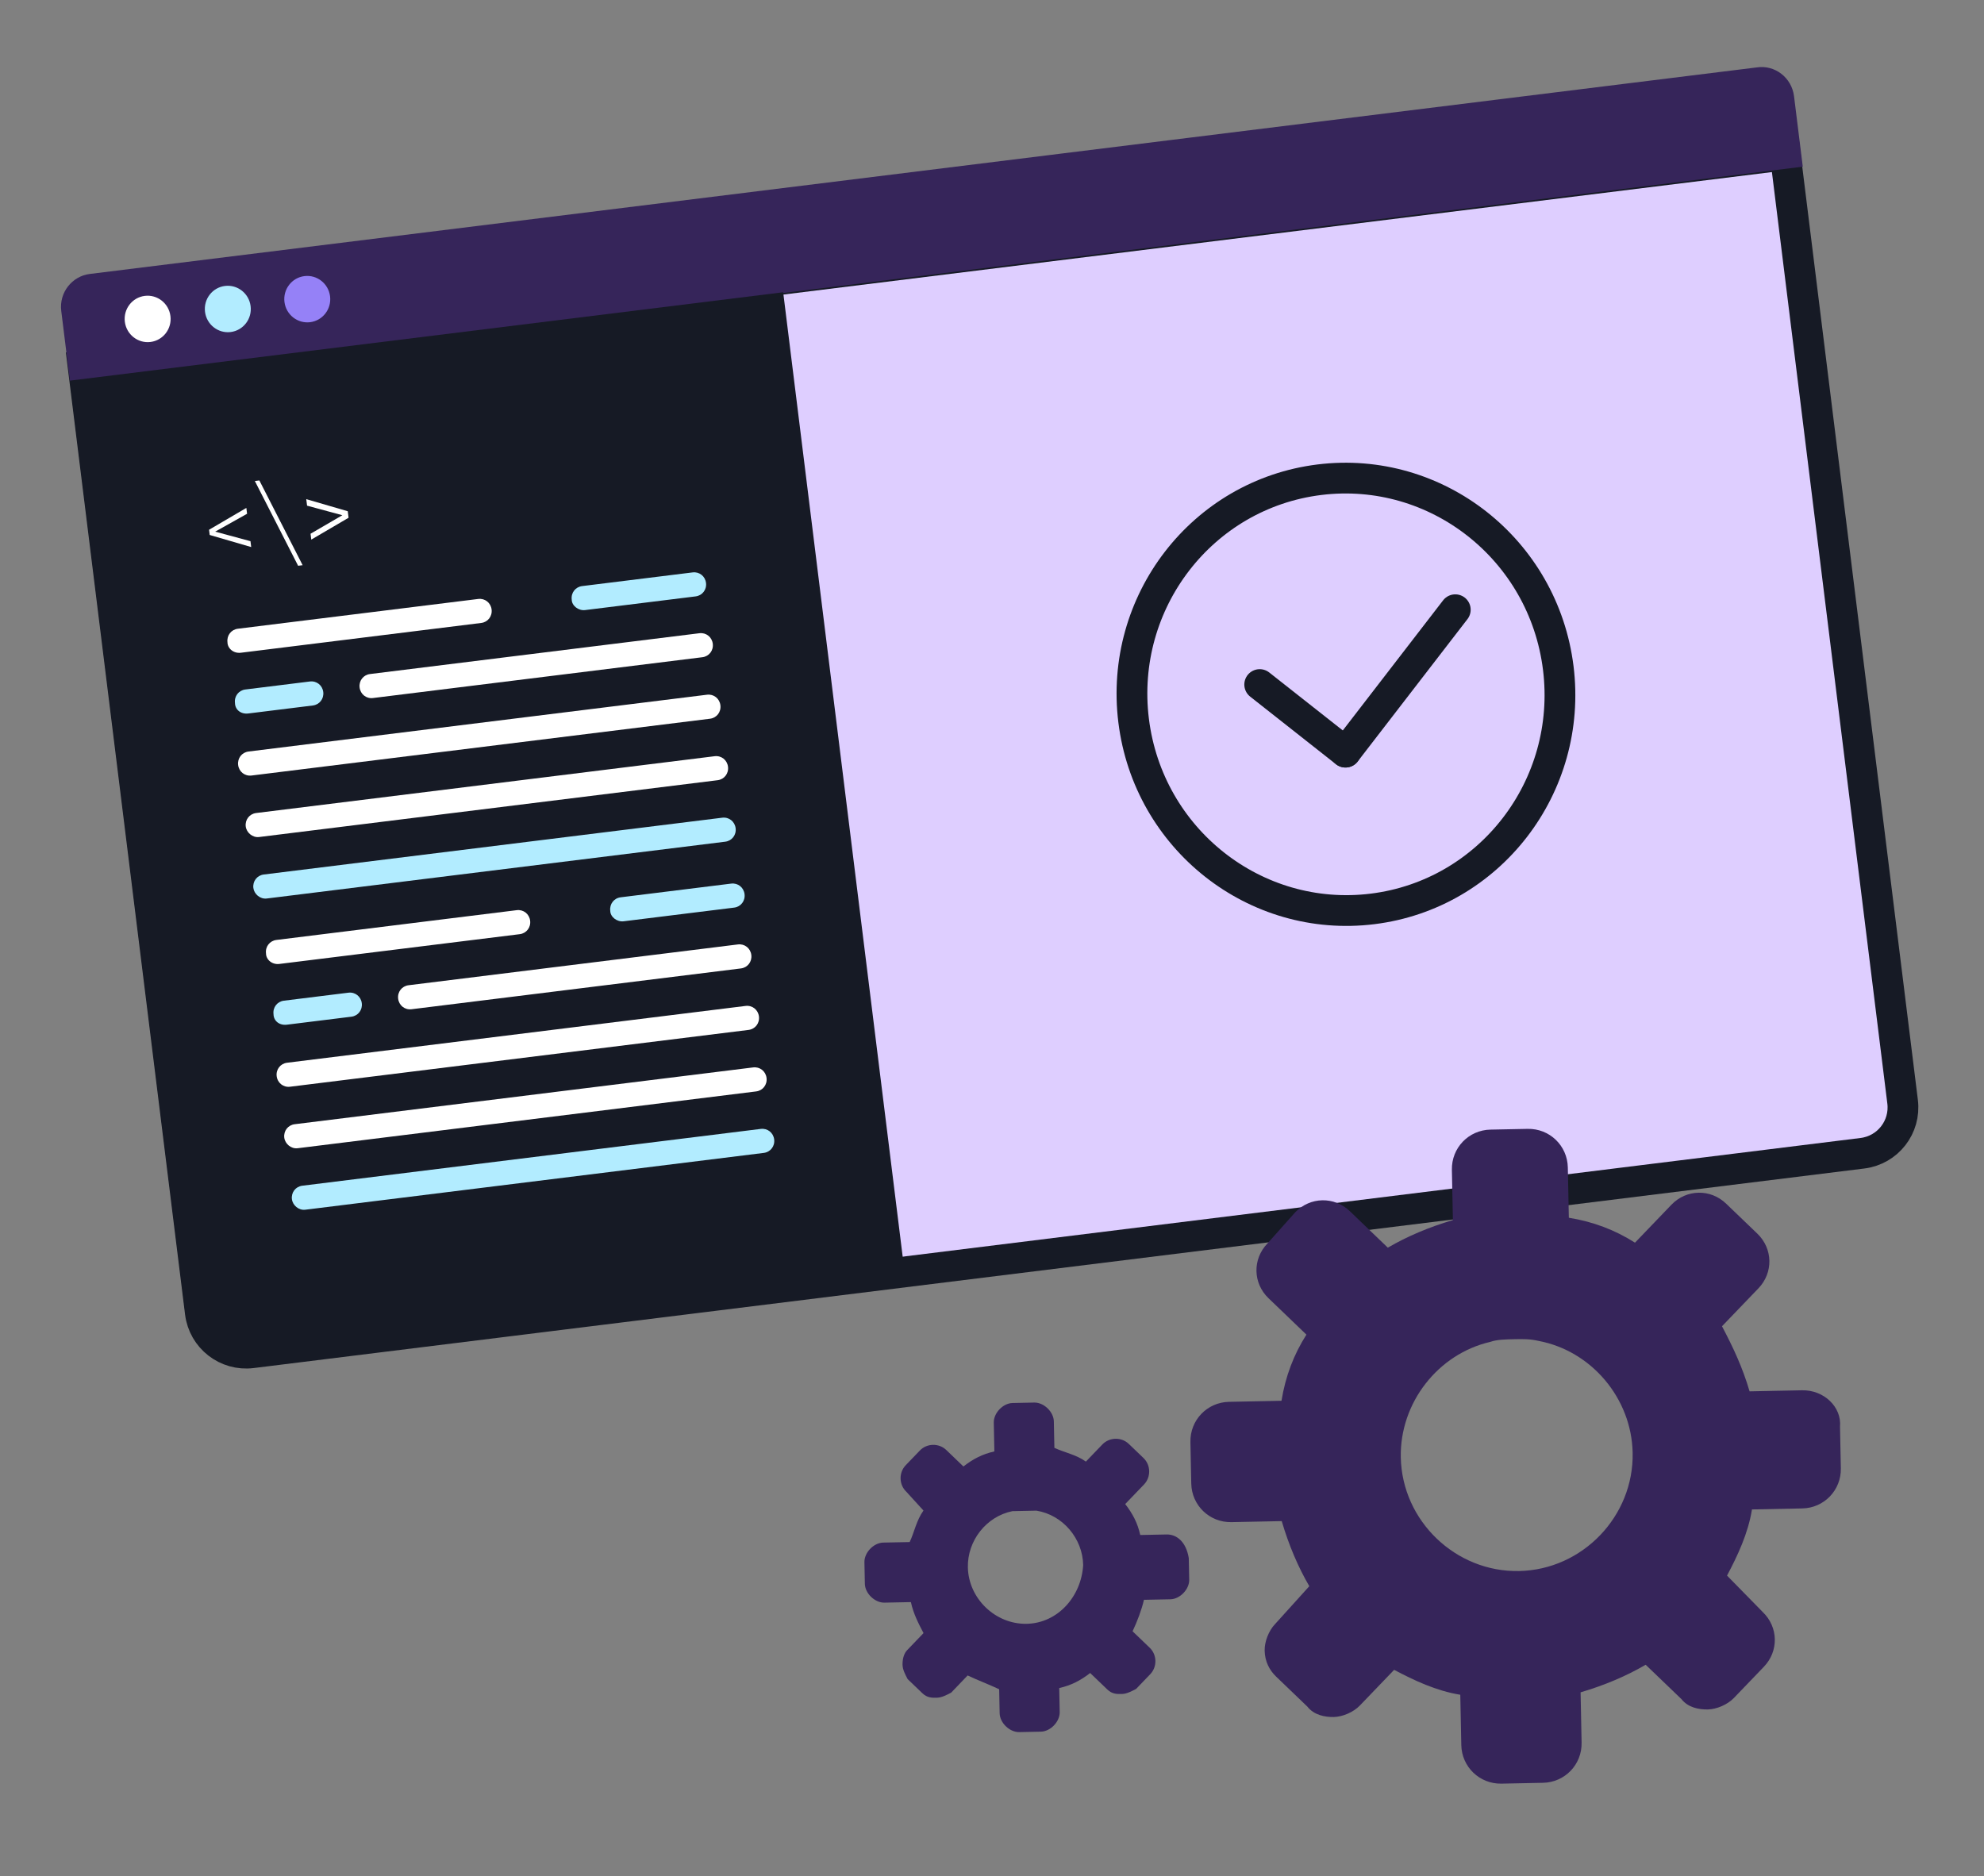
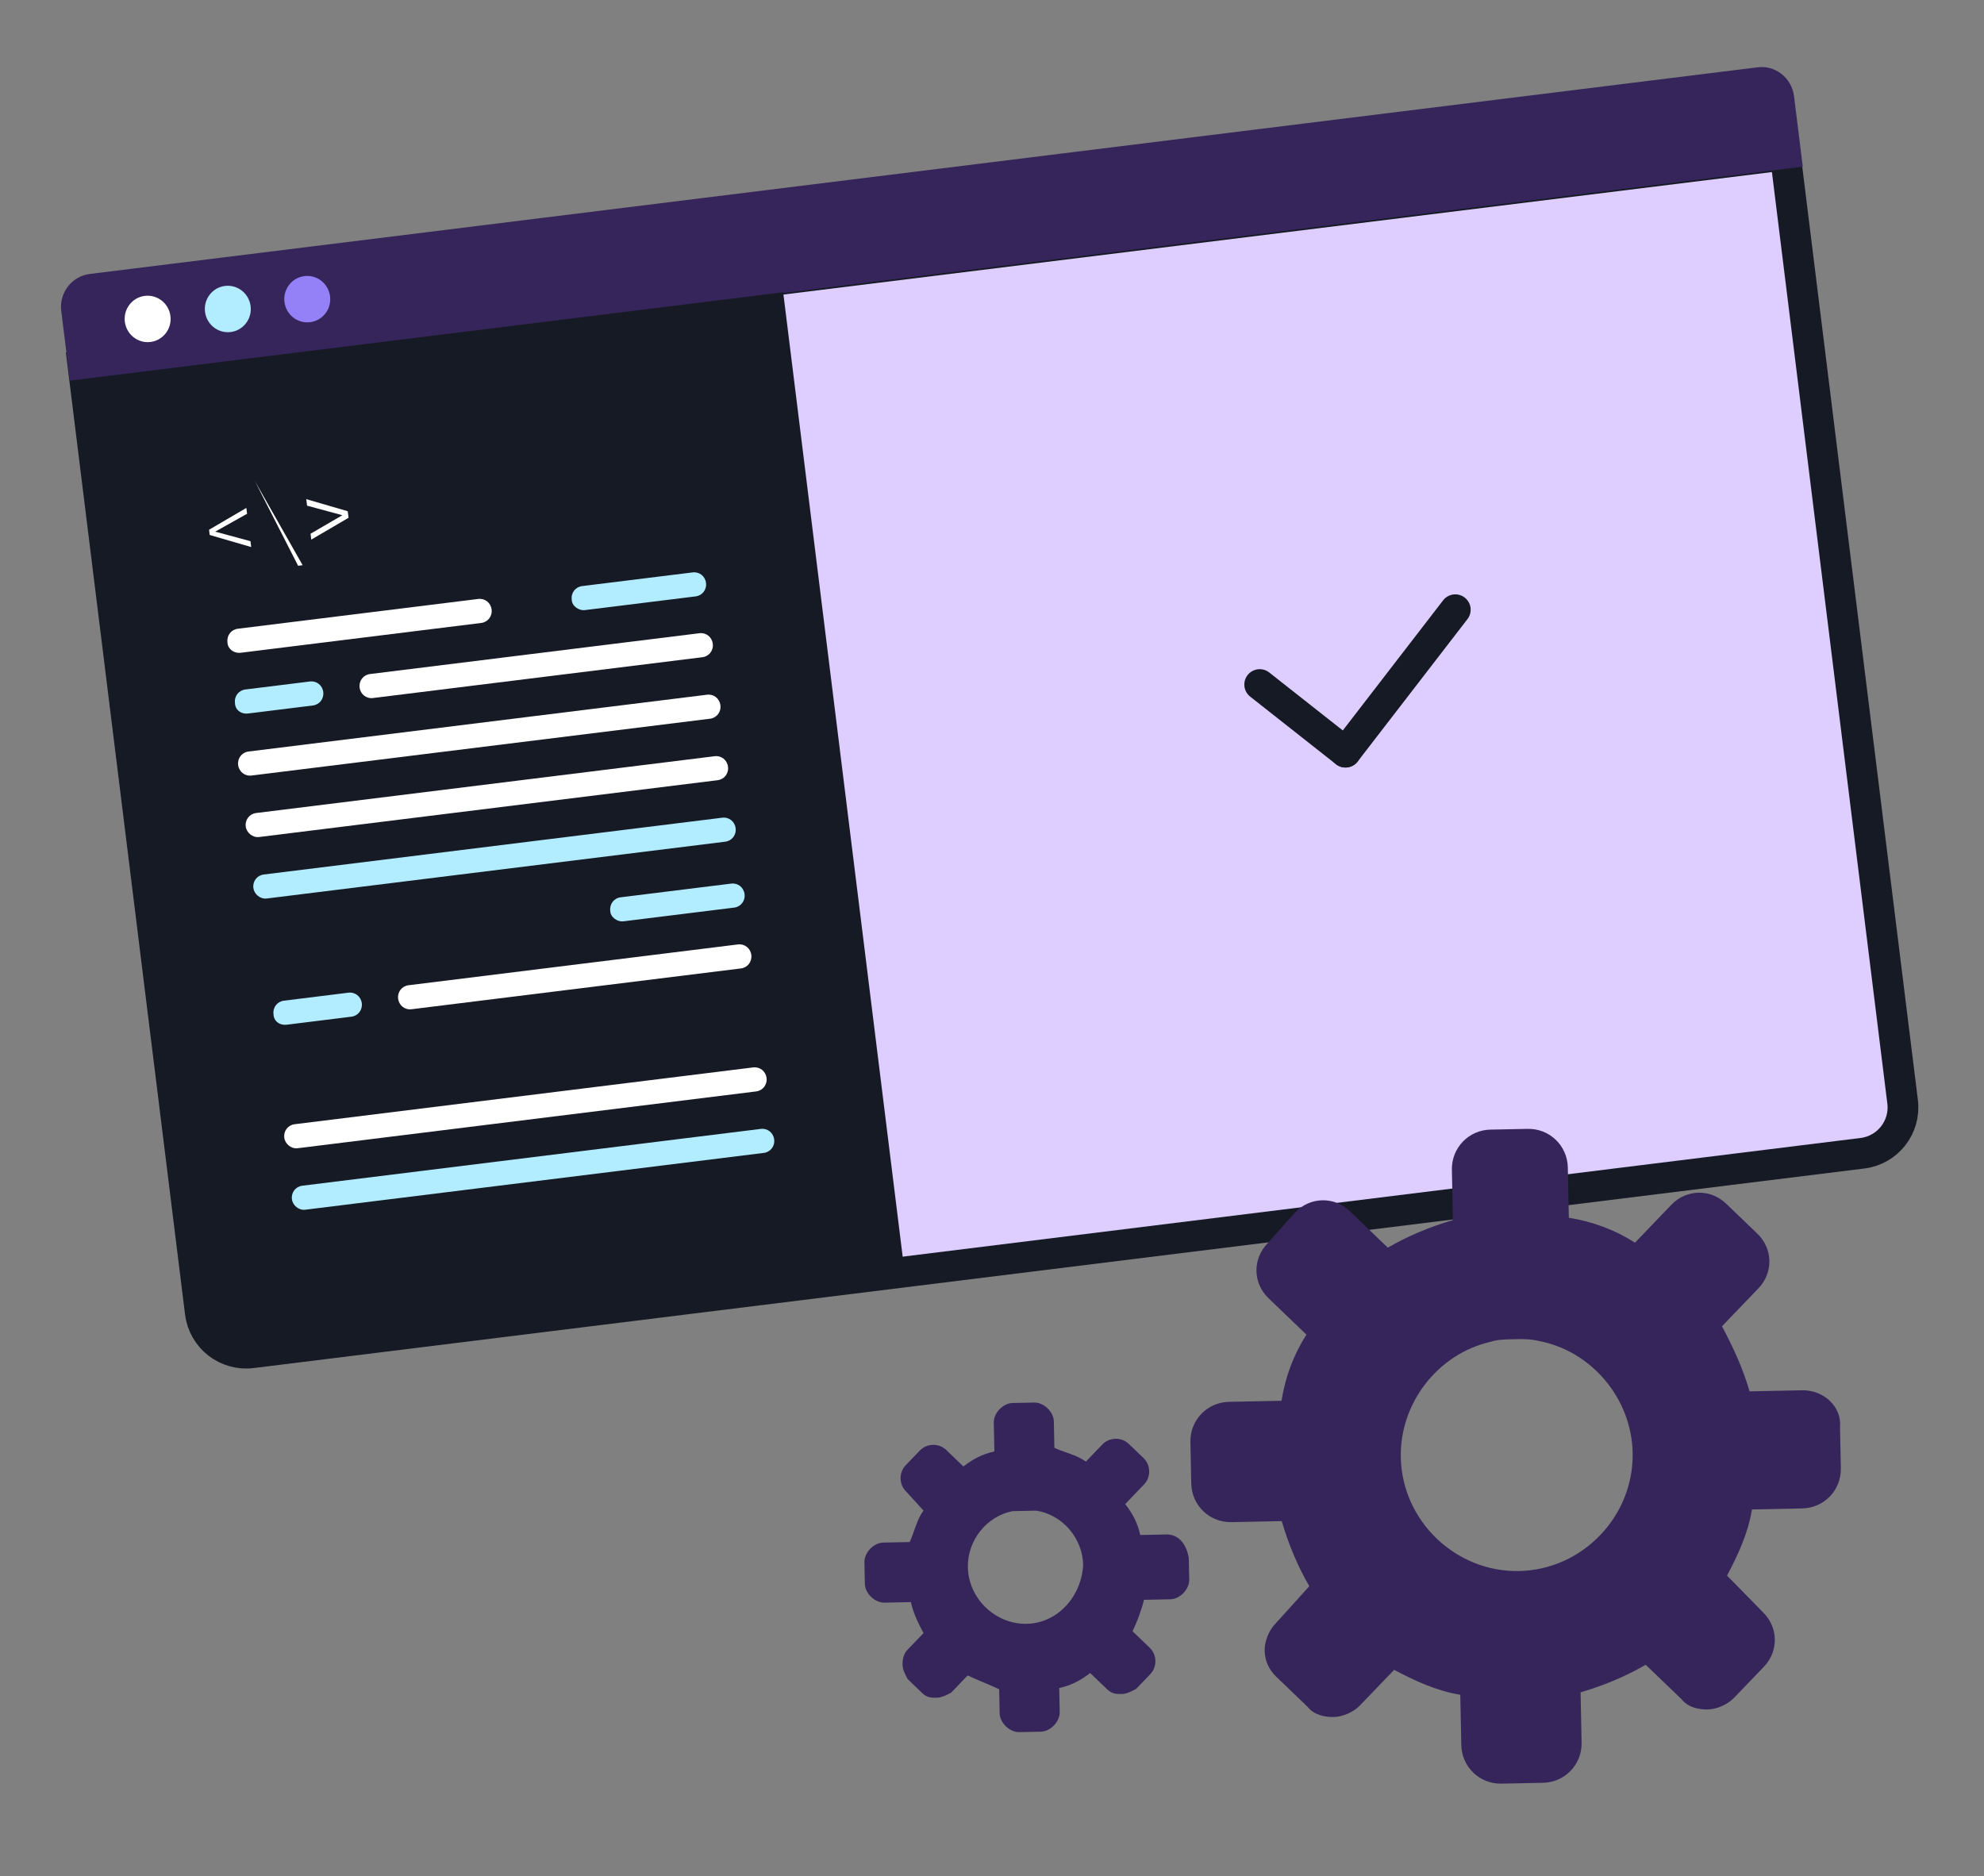
<svg xmlns="http://www.w3.org/2000/svg" width="129" height="122" viewBox="0 0 129 122" fill="none">
  <rect x="0" y="0" width="129" height="122" fill="#808080" stroke="none" />
  <path d="M123.708 71.64L116.08 10.073L5.398 23.787L13.026 85.354C13.23 86.998 14.728 88.166 16.372 87.962L121.1 74.986C122.744 74.782 123.912 73.284 123.708 71.64Z" fill="#DECEFF" stroke="#161A25" stroke-width="2" />
  <path d="M115.656 6.38L116.101 9.968L5.419 23.682L4.975 20.094C4.894 19.446 5.359 18.88 5.958 18.806L114.346 5.376L114.364 5.374L114.382 5.371C114.972 5.276 115.573 5.711 115.656 6.38Z" fill="#36255A" stroke="#36255A" stroke-width="2" />
  <path d="M9.785 22.236C10.604 22.134 11.185 21.381 11.082 20.554C10.98 19.726 10.233 19.138 9.414 19.239C8.595 19.341 8.015 20.094 8.117 20.921C8.22 21.749 8.967 22.337 9.785 22.236Z" fill="white" />
  <path d="M14.998 21.59C15.817 21.488 16.398 20.735 16.295 19.908C16.193 19.08 15.446 18.492 14.627 18.593C13.808 18.695 13.228 19.448 13.33 20.275C13.433 21.103 14.18 21.691 14.998 21.59Z" fill="#B2ECFF" />
  <path d="M20.164 20.95C20.983 20.848 21.564 20.095 21.461 19.268C21.359 18.44 20.612 17.852 19.793 17.953C18.974 18.055 18.394 18.808 18.496 19.635C18.599 20.463 19.346 21.051 20.164 20.95Z" fill="#9581F7" />
  <path d="M50.922 19.003L4.543 24.75L12.061 85.425C12.332 87.618 14.33 89.175 16.522 88.903L58.932 83.648L50.922 19.003Z" fill="#161A25" />
  <path d="M20.192 34.705L20.239 35.087L22.664 33.666L22.611 33.242L19.913 32.456L19.966 32.88L22.26 33.501L20.192 34.705Z" fill="white" />
-   <path d="M19.384 36.788L19.678 36.751L16.864 31.24L16.57 31.276L19.384 36.788Z" fill="white" />
+   <path d="M19.384 36.788L19.678 36.751L16.57 31.276L19.384 36.788Z" fill="white" />
  <path d="M13.635 34.785L16.333 35.571L16.286 35.189L13.992 34.569L16.065 33.407L16.018 33.025L13.593 34.446L13.635 34.785Z" fill="white" />
  <path d="M16.352 50.427L46.166 46.733C46.6 46.679 46.895 46.296 46.841 45.857C46.786 45.418 46.407 45.119 45.972 45.172L16.159 48.866C15.725 48.92 15.43 49.303 15.484 49.742C15.538 50.181 15.918 50.48 16.352 50.427Z" fill="white" />
  <path d="M16.847 54.425L46.66 50.731C47.094 50.677 47.389 50.294 47.335 49.855C47.281 49.416 46.901 49.117 46.466 49.171L16.653 52.865C16.219 52.919 15.924 53.302 15.978 53.74C16.026 54.13 16.412 54.479 16.847 54.425Z" fill="white" />
  <path d="M17.343 58.423L47.156 54.729C47.59 54.675 47.885 54.292 47.831 53.853C47.777 53.415 47.397 53.115 46.962 53.169L17.149 56.863C16.715 56.917 16.42 57.3 16.474 57.739C16.523 58.129 16.909 58.477 17.343 58.423Z" fill="#B2ECFF" />
  <path d="M24.25 45.388L45.669 42.734C46.104 42.68 46.399 42.297 46.345 41.858C46.29 41.419 45.91 41.12 45.476 41.174L24.057 43.828C23.623 43.882 23.328 44.265 23.382 44.703C23.436 45.142 23.816 45.442 24.25 45.388Z" fill="white" />
  <path d="M38.042 39.669L45.23 38.779C45.664 38.725 45.96 38.342 45.905 37.903C45.851 37.464 45.471 37.165 45.037 37.219L37.849 38.109C37.415 38.163 37.119 38.546 37.174 38.985C37.174 39.381 37.608 39.723 38.042 39.669Z" fill="#B2ECFF" />
  <path d="M15.659 42.443L31.289 40.506C31.723 40.452 32.018 40.069 31.964 39.63C31.91 39.191 31.529 38.892 31.095 38.946L15.465 40.882C15.031 40.936 14.736 41.319 14.79 41.758C14.79 42.154 15.176 42.502 15.659 42.443Z" fill="white" />
  <path d="M16.146 46.392L20.343 45.872C20.777 45.818 21.073 45.435 21.018 44.996C20.964 44.557 20.584 44.258 20.15 44.312L15.953 44.832C15.519 44.886 15.223 45.269 15.278 45.708C15.284 46.152 15.664 46.452 16.146 46.392Z" fill="#B2ECFF" />
-   <path d="M18.858 70.662L48.672 66.968C49.106 66.914 49.401 66.531 49.347 66.092C49.292 65.653 48.912 65.354 48.478 65.408L18.665 69.102C18.231 69.156 17.935 69.539 17.99 69.978C18.044 70.416 18.424 70.716 18.858 70.662Z" fill="white" />
  <path d="M19.352 74.661L49.166 70.967C49.6 70.913 49.895 70.53 49.841 70.091C49.786 69.652 49.407 69.353 48.972 69.406L19.159 73.1C18.725 73.154 18.43 73.537 18.484 73.976C18.532 74.366 18.918 74.714 19.352 74.661Z" fill="white" />
  <path d="M19.849 78.659L49.662 74.965C50.096 74.911 50.391 74.528 50.337 74.089C50.282 73.65 49.903 73.351 49.468 73.404L19.655 77.098C19.221 77.152 18.926 77.535 18.98 77.974C19.028 78.364 19.414 78.713 19.849 78.659Z" fill="#B2ECFF" />
  <path d="M26.756 65.624L48.175 62.97C48.609 62.916 48.905 62.533 48.851 62.094C48.796 61.655 48.416 61.356 47.982 61.409L26.563 64.063C26.129 64.117 25.833 64.5 25.888 64.939C25.942 65.378 26.322 65.677 26.756 65.624Z" fill="white" />
  <path d="M40.548 59.905L47.736 59.015C48.17 58.961 48.465 58.578 48.411 58.139C48.357 57.7 47.977 57.401 47.543 57.454L40.355 58.345C39.92 58.399 39.625 58.782 39.679 59.221C39.679 59.617 40.114 59.959 40.548 59.905Z" fill="#B2ECFF" />
-   <path d="M18.164 62.678L33.794 60.742C34.229 60.688 34.524 60.305 34.47 59.866C34.415 59.427 34.035 59.128 33.601 59.181L17.971 61.118C17.537 61.172 17.241 61.555 17.296 61.994C17.296 62.39 17.682 62.738 18.164 62.678Z" fill="white" />
  <path d="M18.652 66.628L22.849 66.108C23.283 66.054 23.579 65.671 23.524 65.232C23.47 64.793 23.09 64.493 22.656 64.547L18.459 65.067C18.025 65.121 17.729 65.504 17.784 65.943C17.79 66.388 18.17 66.687 18.652 66.628Z" fill="#B2ECFF" />
-   <path d="M89.243 59.1C96.867 58.155 102.274 51.142 101.319 43.436C100.364 35.73 93.409 30.249 85.785 31.193C78.161 32.138 72.754 39.151 73.709 46.857C74.664 54.563 81.619 60.044 89.243 59.1Z" stroke="#161A25" stroke-width="2" />
  <path d="M81.906 44.511L87.483 48.906" stroke="#161A25" stroke-width="2" stroke-linecap="round" />
  <path d="M94.623 39.646L87.484 48.906" stroke="#161A25" stroke-width="2" stroke-linecap="round" />
  <path d="M117.171 90.4L113.758 90.469C113.3 88.913 112.705 87.644 111.965 86.236L114.334 83.77C115.31 82.754 115.278 81.19 114.262 80.214L112.231 78.263C111.216 77.288 109.651 77.32 108.676 78.335L106.307 80.802C105.01 79.974 103.576 79.434 102.006 79.181L101.94 75.91C101.911 74.488 100.751 73.373 99.328 73.402L96.911 73.45C95.488 73.479 94.374 74.64 94.402 76.062L94.468 79.333C92.912 79.791 91.502 80.389 90.236 81.126L87.77 78.757C86.754 77.781 85.19 77.813 84.214 78.828L82.406 80.857C81.43 81.872 81.462 83.437 82.477 84.412L84.944 86.781C84.116 88.078 83.576 89.512 83.323 91.082L79.91 91.151C78.487 91.18 77.373 92.34 77.401 93.762L77.456 96.465C77.485 97.887 78.645 99.002 80.067 98.973L83.338 98.907C83.797 100.463 84.394 101.874 85.131 103.139L82.904 105.603C82.486 106.038 82.216 106.755 82.228 107.324C82.242 108.035 82.538 108.598 82.973 109.016L85.004 110.967C85.442 111.527 86.156 111.655 86.725 111.644C87.294 111.632 88 111.333 88.418 110.898L90.647 108.577C91.942 109.262 93.378 109.944 94.948 110.197L95.014 113.468C95.043 114.891 96.204 116.005 97.626 115.977L100.328 115.922C101.75 115.894 102.865 114.733 102.836 113.311L102.77 110.04C104.326 109.581 105.737 108.984 107.002 108.247L109.324 110.477C109.762 111.037 110.476 111.165 111.045 111.153C111.614 111.142 112.319 110.843 112.737 110.408L114.688 108.377C115.663 107.361 115.632 105.797 114.616 104.821L112.292 102.449C112.977 101.155 113.66 99.718 113.913 98.148L117.184 98.082C118.606 98.054 119.721 96.893 119.692 95.471L119.638 92.769C119.754 91.486 118.593 90.371 117.171 90.4ZM98.77 102.153C94.645 102.236 91.163 98.891 91.08 94.767C91.009 91.212 93.505 88.031 96.904 87.251C97.328 87.1 97.897 87.089 98.466 87.078C99.035 87.066 99.461 87.058 100.033 87.188C103.461 87.831 106.084 90.908 106.155 94.463C106.239 98.588 102.894 102.07 98.77 102.153Z" fill="#36255A" />
  <path d="M75.857 99.775L74.139 99.81C73.967 99.032 73.642 98.414 73.161 97.798L74.385 96.524C74.844 96.046 74.829 95.264 74.351 94.805L73.395 93.887C72.917 93.428 72.136 93.444 71.676 93.922L70.605 95.037C69.971 94.581 69.187 94.441 68.556 94.141L68.521 92.423C68.508 91.798 67.871 91.186 67.246 91.198L65.84 91.227C65.216 91.239 64.603 91.877 64.616 92.501L64.654 94.376C63.876 94.548 63.258 94.873 62.642 95.354L61.527 94.283C61.049 93.823 60.268 93.839 59.809 94.317L58.89 95.273C58.431 95.751 58.447 96.532 58.925 96.992L60.044 98.219C59.587 98.853 59.447 99.637 59.147 100.269L57.429 100.303C56.804 100.316 56.192 100.953 56.205 101.578L56.233 102.984C56.246 103.608 56.883 104.221 57.508 104.208L59.226 104.173C59.398 104.951 59.723 105.57 60.048 106.188L58.977 107.304C58.824 107.463 58.674 107.779 58.683 108.247C58.689 108.56 58.852 108.869 59.014 109.178L59.97 110.096C60.289 110.402 60.602 110.396 60.914 110.39C61.226 110.384 61.536 110.221 61.845 110.059L62.916 108.943C63.547 109.243 64.335 109.54 64.966 109.839L64.997 111.401C65.01 112.026 65.647 112.638 66.272 112.626L67.678 112.597C68.302 112.585 68.915 111.947 68.902 111.323L68.871 109.761C69.648 109.589 70.267 109.264 70.882 108.783L71.998 109.854C72.316 110.16 72.629 110.154 72.941 110.147C73.254 110.141 73.563 109.979 73.872 109.816L74.79 108.86C75.249 108.382 75.234 107.601 74.756 107.142L73.64 106.07C73.94 105.439 74.237 104.652 74.38 104.024L76.098 103.99C76.723 103.977 77.335 103.34 77.323 102.715L77.294 101.309C77.116 100.219 76.482 99.763 75.857 99.775ZM66.755 105.584C64.724 105.625 62.971 103.942 62.931 101.911C62.896 100.193 64.114 98.606 65.826 98.259C66.138 98.252 66.294 98.249 66.607 98.243C66.919 98.237 67.076 98.234 67.388 98.227C69.112 98.505 70.394 100.042 70.428 101.76C70.313 103.794 68.785 105.543 66.755 105.584Z" fill="#36255A" />
</svg>